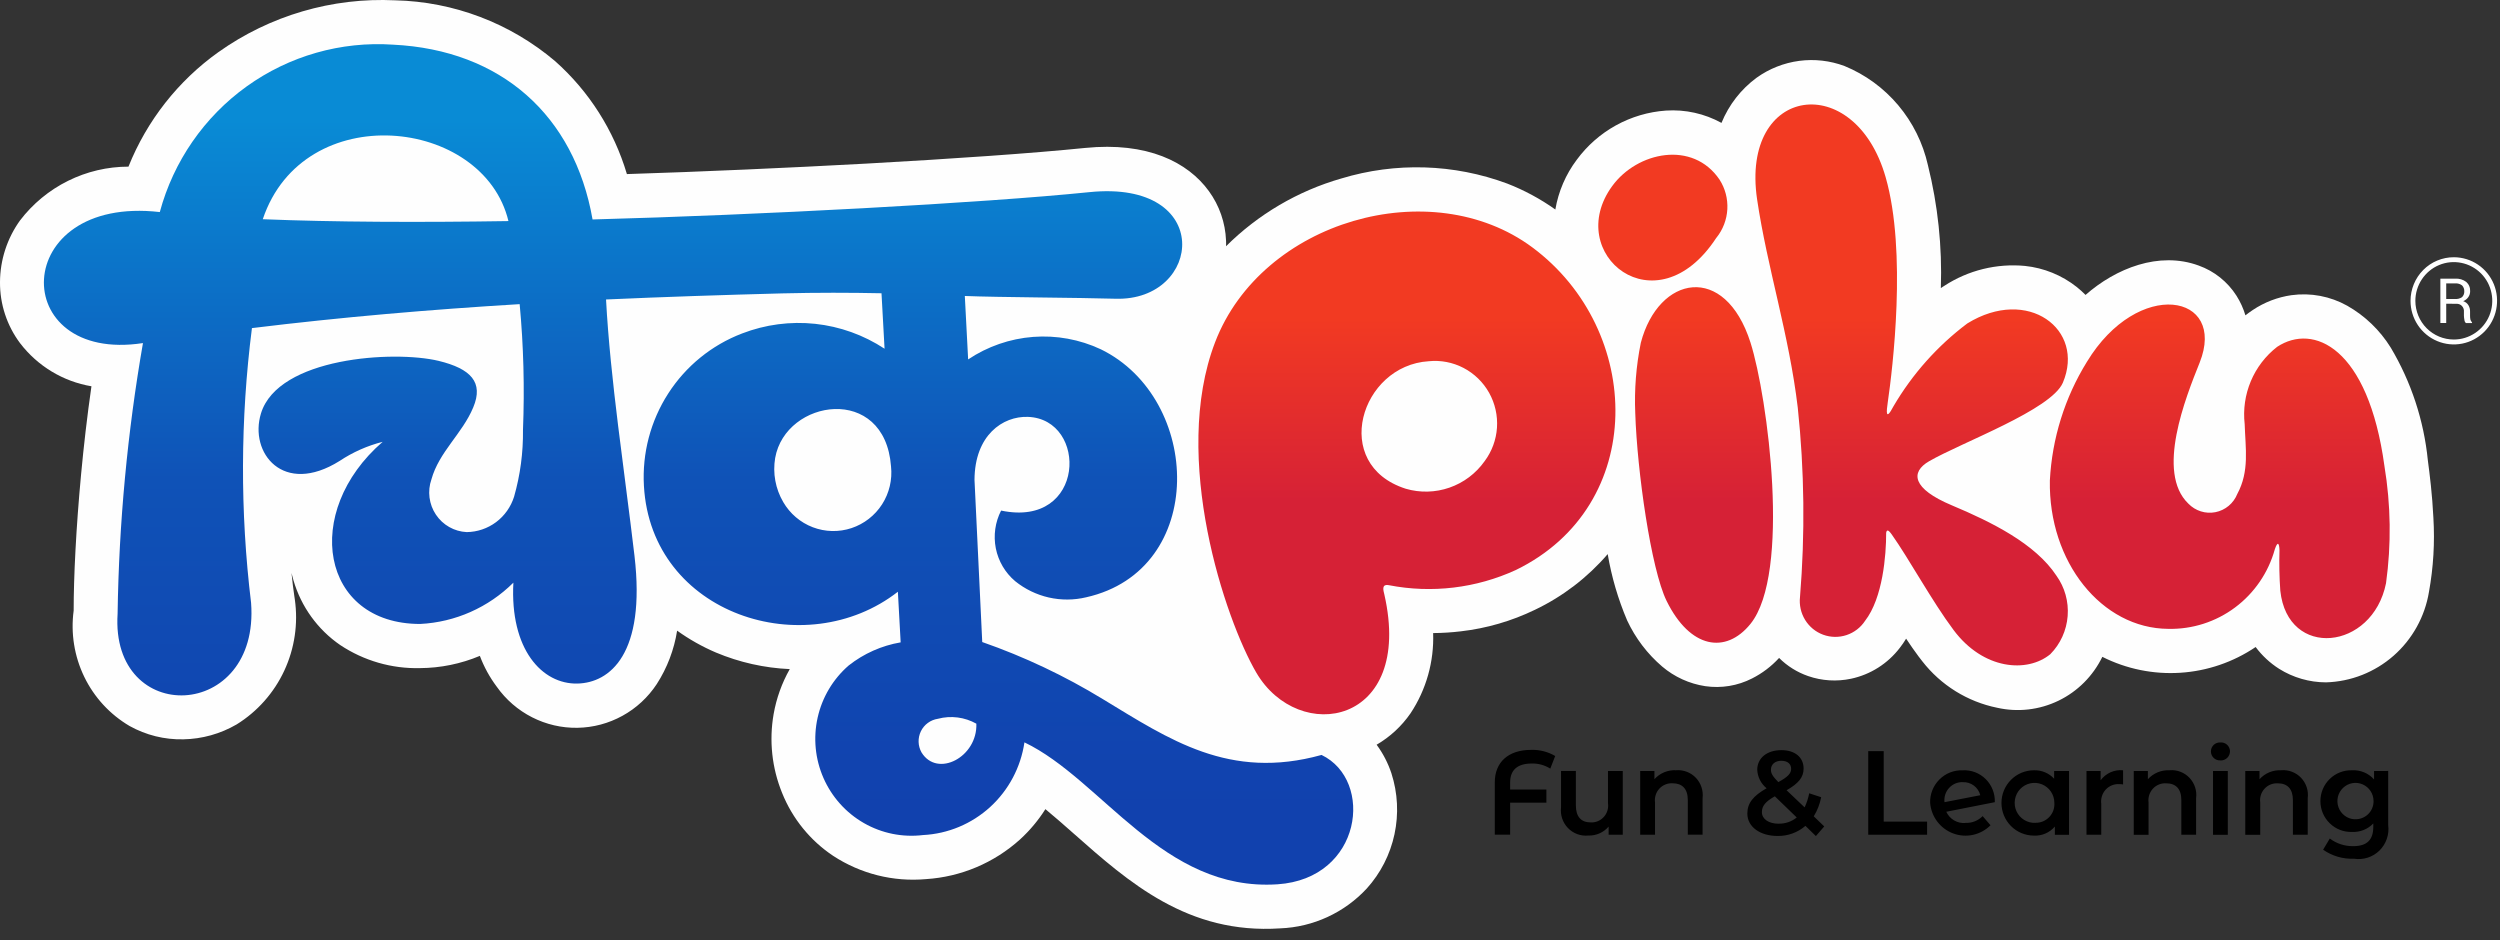
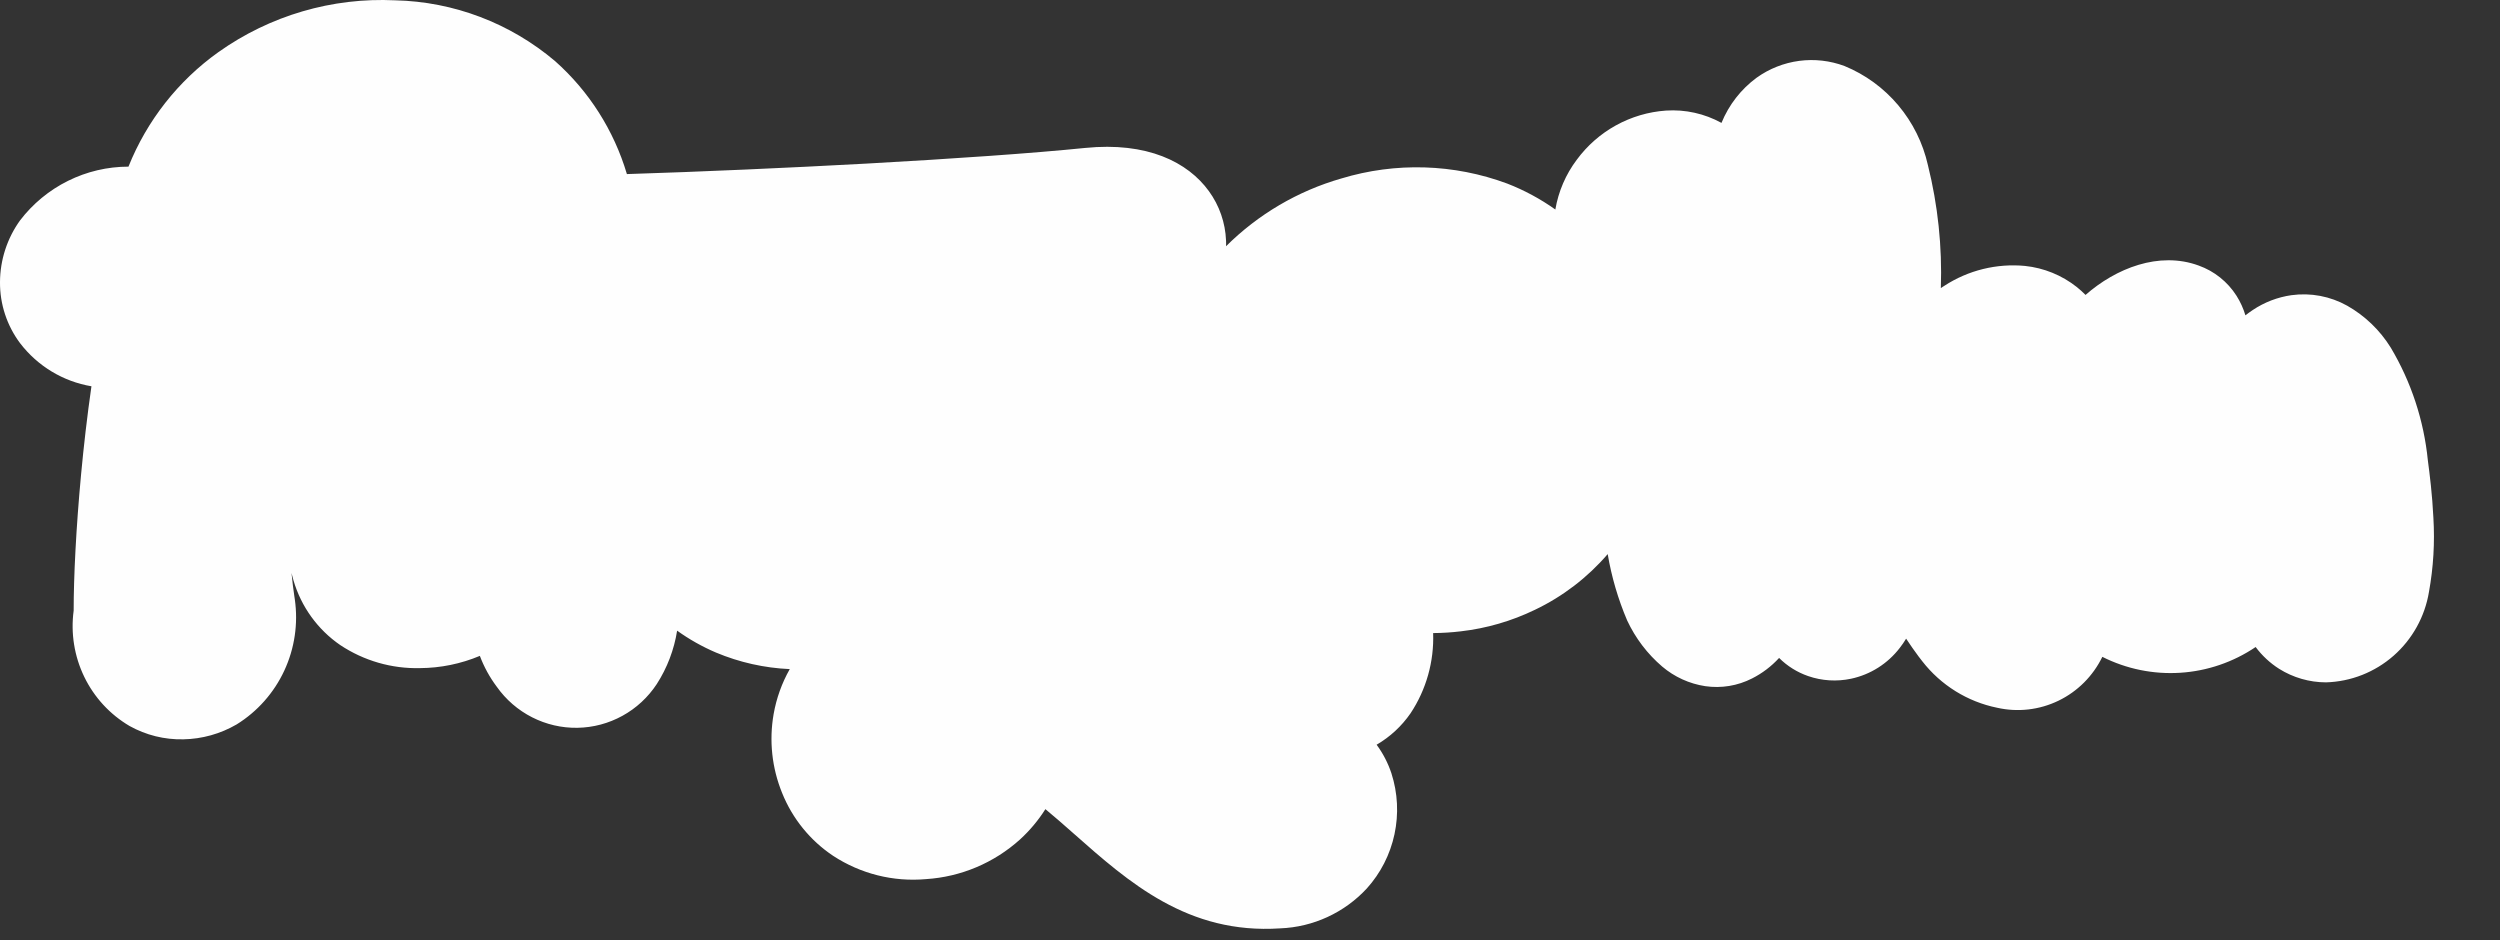
<svg xmlns="http://www.w3.org/2000/svg" fill="none" viewBox="0 0 125 47" height="47" width="125">
  <rect x="0" y="0" width="125" height="47" fill="#333333" stroke="none" />
  <path fill="#FEFEFE" d="M81.357 31.021C80.905 29.959 80.578 28.845 80.385 27.705C79.376 28.878 78.136 29.827 76.744 30.491C75.579 31.055 74.328 31.418 73.044 31.566C72.584 31.621 72.121 31.651 71.657 31.654C71.708 33.077 71.313 34.48 70.528 35.664C70.084 36.307 69.505 36.844 68.831 37.236C69.151 37.67 69.401 38.153 69.571 38.666C69.888 39.65 69.941 40.701 69.724 41.713C69.508 42.724 69.03 43.66 68.339 44.425C67.214 45.638 65.659 46.354 64.012 46.418C59.392 46.726 56.444 44.12 53.691 41.684C53.21 41.259 52.735 40.84 52.27 40.457C51.916 41.016 51.489 41.526 51.002 41.972C49.699 43.147 48.043 43.845 46.298 43.956C44.665 44.102 43.03 43.691 41.656 42.791C40.511 42.028 39.623 40.933 39.107 39.652C38.596 38.402 38.448 37.032 38.682 35.7C38.821 34.911 39.094 34.151 39.488 33.455C38.219 33.399 36.97 33.119 35.798 32.627C35.113 32.335 34.462 31.968 33.856 31.533C33.706 32.485 33.359 33.395 32.838 34.204C32.403 34.865 31.814 35.41 31.123 35.79C30.433 36.171 29.66 36.377 28.873 36.39C28.085 36.403 27.306 36.222 26.604 35.864C25.901 35.507 25.295 34.982 24.838 34.336C24.485 33.865 24.2 33.346 23.993 32.794C23.044 33.192 22.027 33.4 20.998 33.406C19.584 33.44 18.194 33.038 17.013 32.254C15.884 31.479 15.057 30.333 14.672 29.013C14.637 28.889 14.604 28.768 14.575 28.65C14.621 29.098 14.668 29.488 14.715 29.796L14.741 29.969C14.914 31.183 14.731 32.422 14.214 33.533C13.697 34.644 12.869 35.578 11.832 36.221C11.021 36.692 10.105 36.949 9.17 36.966C8.229 36.988 7.299 36.758 6.475 36.298C5.497 35.722 4.709 34.867 4.213 33.842C3.716 32.816 3.531 31.665 3.683 30.533C3.683 28.857 3.803 26.405 4.053 23.733C4.186 22.306 4.358 20.806 4.572 19.314C3.157 19.075 1.884 18.307 1.007 17.163C0.345 16.282 -0.009 15.205 0 14.1C0.007 12.995 0.356 11.921 0.998 11.026C1.637 10.188 2.459 9.51 3.4 9.043C4.34 8.576 5.375 8.333 6.423 8.332C7.347 6.027 8.91 4.038 10.925 2.603C13.502 0.775 16.61 -0.135 19.758 0.016C22.688 0.083 25.508 1.155 27.752 3.054C29.451 4.561 30.696 6.519 31.345 8.704C35.093 8.586 39.325 8.397 43.301 8.181C47.676 7.939 51.666 7.66 54.246 7.398C57.361 7.081 59.392 8.105 60.444 9.556C60.968 10.275 61.267 11.136 61.302 12.027C61.307 12.122 61.307 12.217 61.302 12.312C62.91 10.713 64.893 9.548 67.066 8.924C69.785 8.099 72.698 8.189 75.362 9.179C76.214 9.51 77.022 9.946 77.767 10.476C77.921 9.573 78.287 8.721 78.836 7.991C79.359 7.28 80.028 6.692 80.799 6.267C81.57 5.842 82.422 5.59 83.299 5.529C84.263 5.465 85.225 5.679 86.074 6.145C86.442 5.243 87.05 4.461 87.831 3.886C88.461 3.435 89.191 3.146 89.957 3.044C90.724 2.942 91.503 3.031 92.228 3.302C93.267 3.729 94.188 4.402 94.913 5.264C95.639 6.127 96.147 7.152 96.395 8.254C96.895 10.263 97.113 12.333 97.042 14.402C97.101 14.363 97.163 14.324 97.221 14.288C98.415 13.512 99.833 13.163 101.248 13.296C102.193 13.395 103.091 13.76 103.838 14.35C103.992 14.474 104.138 14.606 104.277 14.746C105.792 13.417 107.947 12.552 109.93 13.276C110.713 13.555 111.381 14.088 111.828 14.792C112.019 15.095 112.168 15.423 112.271 15.767C112.388 15.674 112.511 15.587 112.641 15.499C113.222 15.111 113.882 14.858 114.572 14.759C115.534 14.627 116.512 14.812 117.361 15.286C118.248 15.789 118.995 16.508 119.535 17.377C120.559 19.095 121.193 21.02 121.392 23.014C121.484 23.705 121.613 24.73 121.669 25.879C121.745 27.123 121.67 28.371 121.448 29.597C121.244 30.834 120.618 31.962 119.68 32.786C118.741 33.611 117.548 34.081 116.303 34.118C115.473 34.117 114.66 33.882 113.956 33.441C113.502 33.152 113.104 32.783 112.782 32.351C111.662 33.108 110.362 33.552 109.015 33.638C107.669 33.725 106.323 33.45 105.117 32.842C104.652 33.799 103.881 34.572 102.927 35.034C101.973 35.496 100.893 35.621 99.86 35.388C98.375 35.087 97.045 34.261 96.112 33.06C96.067 33.004 96.004 32.925 95.927 32.82C95.719 32.541 95.51 32.241 95.306 31.933C95.21 32.093 95.105 32.246 94.991 32.392C94.385 33.183 93.52 33.731 92.55 33.937C91.836 34.088 91.094 34.042 90.405 33.803C89.86 33.614 89.364 33.305 88.955 32.897C88.571 33.317 88.114 33.664 87.606 33.921C86.882 34.291 86.063 34.426 85.26 34.308C84.468 34.187 83.724 33.848 83.111 33.329C82.369 32.695 81.771 31.908 81.357 31.021Z" />
-   <path fill="black" d="M76.589 38.176C76.915 38.167 77.237 38.256 77.514 38.431L77.76 37.8C77.393 37.585 76.975 37.479 76.551 37.494C75.42 37.494 74.739 38.105 74.739 39.118V41.735H75.507V40.135H77.32V39.478H75.507V39.118C75.507 38.502 75.87 38.176 76.589 38.176ZM80.399 38.549V40.161C80.417 40.283 80.408 40.409 80.372 40.527C80.336 40.646 80.274 40.755 80.191 40.847C80.108 40.938 80.007 41.011 79.893 41.059C79.779 41.106 79.656 41.127 79.534 41.12C79.064 41.12 78.793 40.847 78.793 40.264V38.548H78.052V40.367C78.029 40.555 78.049 40.745 78.108 40.924C78.168 41.103 78.266 41.266 78.397 41.401C78.528 41.537 78.687 41.641 78.863 41.706C79.039 41.771 79.228 41.795 79.414 41.777C79.606 41.784 79.796 41.747 79.973 41.67C80.149 41.593 80.306 41.476 80.431 41.33V41.737H81.138V38.549H80.399ZM83.812 38.512C83.608 38.5 83.404 38.534 83.216 38.611C83.027 38.689 82.858 38.807 82.721 38.959V38.549H82.01V41.737H82.751V40.126C82.734 40.002 82.745 39.876 82.782 39.756C82.819 39.636 82.881 39.526 82.966 39.434C83.051 39.342 83.156 39.269 83.272 39.223C83.387 39.176 83.512 39.157 83.636 39.165C84.11 39.165 84.39 39.439 84.39 40.002V41.735H85.129V39.908C85.151 39.725 85.133 39.539 85.076 39.364C85.019 39.189 84.924 39.029 84.798 38.895C84.672 38.762 84.519 38.658 84.348 38.592C84.178 38.525 83.994 38.497 83.812 38.511V38.512ZM91.212 41.321L90.688 40.816C90.868 40.523 90.994 40.2 91.058 39.861L90.46 39.664C90.413 39.907 90.336 40.145 90.231 40.369L89.329 39.512C89.93 39.171 90.18 38.86 90.18 38.429C90.18 37.86 89.741 37.507 89.071 37.507C88.339 37.507 87.862 37.908 87.862 38.492C87.871 38.67 87.917 38.844 87.998 39.003C88.078 39.161 88.192 39.301 88.33 39.413C87.653 39.798 87.367 40.158 87.367 40.681C87.367 41.338 88 41.798 88.877 41.798C89.388 41.807 89.884 41.627 90.272 41.293L90.794 41.803L91.212 41.321ZM89.074 38.04C89.382 38.04 89.557 38.201 89.557 38.441C89.557 38.666 89.403 38.841 88.917 39.105C88.621 38.805 88.547 38.666 88.547 38.485C88.547 38.221 88.746 38.038 89.076 38.038L89.074 38.04ZM88.939 41.186C88.427 41.186 88.095 40.949 88.095 40.605C88.095 40.305 88.263 40.084 88.742 39.815L89.837 40.874C89.583 41.08 89.266 41.189 88.941 41.183L88.939 41.186ZM93.412 41.738H96.355V41.081H94.185V37.558H93.412V41.738ZM98.276 41.148C98.078 41.166 97.879 41.121 97.707 41.021C97.534 40.921 97.398 40.77 97.314 40.588L99.741 40.109C99.749 39.895 99.712 39.683 99.634 39.485C99.556 39.286 99.438 39.106 99.287 38.956C99.136 38.806 98.956 38.689 98.758 38.613C98.56 38.537 98.348 38.504 98.136 38.515C97.921 38.507 97.707 38.544 97.506 38.622C97.305 38.701 97.124 38.821 96.971 38.974C96.818 39.126 96.697 39.31 96.617 39.511C96.537 39.713 96.5 39.928 96.507 40.145C96.535 40.484 96.658 40.808 96.863 41.078C97.067 41.349 97.346 41.556 97.663 41.673C97.98 41.791 98.323 41.814 98.653 41.742C98.983 41.669 99.286 41.503 99.526 41.263L99.132 40.806C99.021 40.919 98.887 41.007 98.74 41.066C98.593 41.124 98.435 41.151 98.277 41.145L98.276 41.148ZM98.136 39.109C98.335 39.099 98.531 39.158 98.691 39.277C98.851 39.396 98.966 39.567 99.014 39.761L97.224 40.109V40.102C97.211 39.974 97.224 39.845 97.264 39.723C97.304 39.601 97.37 39.489 97.457 39.395C97.544 39.3 97.65 39.225 97.768 39.175C97.886 39.126 98.014 39.102 98.142 39.106L98.136 39.109ZM102.707 38.551V38.936C102.578 38.797 102.421 38.687 102.247 38.614C102.072 38.541 101.884 38.508 101.696 38.514C101.265 38.514 100.852 38.686 100.548 38.993C100.244 39.299 100.073 39.714 100.073 40.147C100.073 40.58 100.244 40.995 100.548 41.301C100.852 41.608 101.265 41.78 101.696 41.78C101.893 41.79 102.09 41.755 102.272 41.676C102.453 41.598 102.615 41.478 102.743 41.327V41.739H103.452V38.551H102.707ZM101.777 41.142C101.579 41.153 101.381 41.102 101.211 40.998C101.042 40.895 100.906 40.743 100.823 40.561C100.74 40.379 100.715 40.177 100.747 39.98C100.78 39.782 100.869 39.6 101.005 39.455C101.142 39.31 101.319 39.21 101.513 39.167C101.707 39.125 101.91 39.141 102.095 39.215C102.279 39.29 102.437 39.417 102.548 39.583C102.659 39.749 102.718 39.944 102.718 40.144C102.727 40.273 102.709 40.402 102.666 40.524C102.622 40.645 102.554 40.756 102.465 40.849C102.377 40.943 102.271 41.017 102.153 41.067C102.034 41.117 101.907 41.141 101.779 41.139L101.777 41.142ZM105.031 39.015V38.55H104.324V41.738H105.063V40.193C105.045 40.064 105.057 39.933 105.096 39.809C105.134 39.686 105.199 39.573 105.287 39.478C105.375 39.384 105.483 39.31 105.603 39.263C105.723 39.216 105.852 39.197 105.981 39.207C106.039 39.206 106.098 39.211 106.154 39.223V38.513C105.941 38.492 105.724 38.527 105.527 38.614C105.331 38.702 105.161 38.839 105.032 39.012L105.031 39.015ZM108.485 38.514C108.281 38.502 108.078 38.536 107.889 38.613C107.7 38.691 107.531 38.809 107.394 38.961V38.551H106.687V41.739H107.428V40.128C107.41 40.004 107.422 39.877 107.459 39.758C107.496 39.638 107.558 39.528 107.643 39.436C107.728 39.343 107.831 39.271 107.946 39.225C108.062 39.178 108.187 39.158 108.311 39.166C108.789 39.166 109.067 39.441 109.067 40.004V41.737H109.805V39.91C109.829 39.726 109.812 39.54 109.755 39.365C109.698 39.189 109.603 39.028 109.477 38.894C109.35 38.761 109.196 38.656 109.025 38.59C108.854 38.523 108.67 38.497 108.487 38.511L108.485 38.514ZM111.021 38.022C111.084 38.025 111.145 38.015 111.204 37.993C111.262 37.971 111.316 37.937 111.361 37.894C111.406 37.85 111.44 37.798 111.464 37.74C111.488 37.682 111.501 37.619 111.5 37.556C111.498 37.496 111.484 37.436 111.459 37.381C111.433 37.326 111.397 37.277 111.352 37.236C111.307 37.196 111.255 37.164 111.198 37.145C111.141 37.126 111.081 37.118 111.021 37.123C110.961 37.119 110.898 37.128 110.841 37.149C110.783 37.169 110.732 37.201 110.687 37.243C110.643 37.285 110.607 37.336 110.582 37.392C110.558 37.449 110.546 37.51 110.546 37.572C110.546 37.633 110.558 37.694 110.582 37.75C110.607 37.806 110.643 37.857 110.687 37.899C110.732 37.941 110.783 37.973 110.841 37.994C110.898 38.015 110.961 38.023 111.021 38.019V38.022ZM110.651 41.739H111.39V38.551H110.651V41.739ZM114.064 38.514C113.861 38.502 113.658 38.536 113.469 38.613C113.281 38.691 113.113 38.809 112.976 38.961V38.551H112.264V41.739H113.012V40.128C112.995 40.004 113.004 39.877 113.041 39.758C113.078 39.638 113.141 39.529 113.225 39.437C113.31 39.344 113.413 39.272 113.529 39.225C113.644 39.179 113.768 39.159 113.892 39.166C114.366 39.166 114.645 39.441 114.645 40.004V41.737H115.386V39.91C115.41 39.726 115.393 39.54 115.336 39.364C115.278 39.188 115.182 39.027 115.056 38.893C114.929 38.758 114.774 38.655 114.602 38.589C114.431 38.523 114.247 38.496 114.064 38.511V38.514ZM118.703 38.551V38.972C118.566 38.818 118.395 38.696 118.205 38.617C118.015 38.538 117.81 38.503 117.605 38.514C117.399 38.507 117.195 38.542 117.003 38.616C116.811 38.69 116.636 38.802 116.488 38.946C116.34 39.09 116.222 39.262 116.141 39.453C116.061 39.644 116.02 39.849 116.02 40.056C116.02 40.263 116.061 40.468 116.141 40.658C116.222 40.849 116.34 41.021 116.488 41.165C116.636 41.309 116.811 41.422 117.003 41.496C117.195 41.57 117.399 41.604 117.605 41.597C117.801 41.606 117.998 41.573 118.181 41.5C118.364 41.427 118.528 41.315 118.665 41.173V41.34C118.665 41.985 118.358 42.308 117.659 42.308C117.238 42.314 116.827 42.18 116.49 41.926L116.156 42.485C116.608 42.801 117.15 42.96 117.7 42.936C117.93 42.972 118.164 42.954 118.385 42.883C118.606 42.812 118.808 42.69 118.974 42.527C119.14 42.363 119.265 42.163 119.341 41.942C119.417 41.721 119.44 41.485 119.41 41.253V38.548L118.703 38.551ZM117.715 40.963C117.539 40.951 117.371 40.889 117.231 40.782C117.09 40.675 116.983 40.529 116.924 40.363C116.864 40.196 116.854 40.015 116.895 39.842C116.936 39.67 117.027 39.514 117.155 39.392C117.283 39.27 117.444 39.189 117.617 39.158C117.791 39.127 117.969 39.148 118.13 39.218C118.292 39.288 118.431 39.404 118.528 39.552C118.625 39.7 118.677 39.873 118.678 40.05C118.68 40.175 118.656 40.299 118.607 40.414C118.559 40.53 118.487 40.633 118.396 40.718C118.305 40.804 118.197 40.87 118.08 40.911C117.963 40.953 117.839 40.969 117.715 40.959V40.963Z" />
-   <path fill="url(#paint0_linear_124_421)" d="M82.041 17.138C81.806 18.297 81.712 19.481 81.763 20.663C81.856 23.545 82.55 28.455 83.33 30.046C84.505 32.435 86.29 32.717 87.521 31.198C89.556 28.683 88.389 19.858 87.526 17.132C86.245 13.114 82.927 13.768 82.041 17.138ZM69.446 29.26C71.588 29.677 73.805 29.412 75.791 28.501C82.396 25.289 82.184 16.5 76.616 12.368C71.563 8.617 63.09 11.026 60.756 17.109C58.536 22.896 61.26 30.966 62.813 33.628C64.927 37.252 70.701 36.283 69.22 29.735C69.168 29.515 69.059 29.191 69.446 29.26ZM74.23 23.06C74.593 22.574 74.809 21.991 74.849 21.384C74.889 20.776 74.752 20.17 74.456 19.64C74.159 19.11 73.715 18.678 73.178 18.397C72.641 18.117 72.034 18 71.433 18.062C68.025 18.275 66.512 23.224 70.284 24.436C71.002 24.647 71.768 24.628 72.475 24.381C73.183 24.135 73.795 23.674 74.23 23.06ZM109.983 18.13C109.28 19.885 107.786 23.616 109.417 25.181C109.59 25.36 109.804 25.493 110.041 25.568C110.277 25.643 110.527 25.657 110.771 25.609C111.014 25.561 111.241 25.453 111.432 25.294C111.623 25.135 111.771 24.931 111.864 24.7C112.483 23.554 112.27 22.408 112.234 21.206C112.151 20.476 112.257 19.737 112.541 19.06C112.825 18.384 113.278 17.792 113.856 17.343C115.665 16.148 118.41 17.353 119.222 23.305C119.543 25.242 119.57 27.217 119.301 29.162C118.624 32.527 114.381 32.969 114.015 29.534C113.968 28.863 113.954 28.19 113.974 27.517C113.964 27.145 113.881 27.046 113.741 27.465C113.418 28.63 112.718 29.654 111.753 30.374C110.789 31.094 109.614 31.47 108.413 31.443C105.083 31.423 102.42 28.097 102.493 24.025C102.602 21.923 103.238 19.883 104.343 18.096C106.903 13.873 111.357 14.679 109.983 18.13ZM87.855 9.969C88.365 13.41 89.454 16.716 89.889 20.389C90.221 23.532 90.258 26.7 90 29.85C89.955 30.25 90.046 30.654 90.256 30.996C90.467 31.339 90.785 31.6 91.161 31.737C91.537 31.874 91.949 31.88 92.329 31.753C92.708 31.627 93.035 31.375 93.255 31.039C94.137 29.902 94.312 27.762 94.308 26.638C94.35 26.396 94.499 26.606 94.585 26.72C95.445 27.931 96.609 30.074 97.678 31.5C99.172 33.5 101.363 33.654 102.514 32.711C103.02 32.199 103.327 31.523 103.383 30.803C103.439 30.084 103.24 29.367 102.82 28.782C101.766 27.185 99.582 26.102 97.584 25.263C95.611 24.435 95.505 23.61 96.458 23.06C98.097 22.114 102.563 20.49 103.143 19.135C104.271 16.47 101.39 14.303 98.364 16.173C96.874 17.293 95.619 18.701 94.674 20.314C94.264 21.096 94.323 20.556 94.388 20.115C94.632 18.438 95.349 12.582 94.283 8.863C92.744 3.476 87.013 4.255 87.855 9.971V9.969ZM85.821 11.887C86.148 11.481 86.338 10.982 86.367 10.461C86.395 9.939 86.26 9.422 85.978 8.983C84.64 7.003 81.864 7.586 80.612 9.301C78.141 12.685 82.801 16.512 85.819 11.886L85.821 11.887Z" clip-rule="evenodd" fill-rule="evenodd" />
-   <path fill="url(#paint1_linear_124_421)" d="M45.033 32.118L44.894 29.587C40.287 33.185 32.557 30.75 32.196 24.294C32.103 22.663 32.529 21.044 33.412 19.674C34.294 18.303 35.588 17.252 37.105 16.673C38.268 16.224 39.519 16.059 40.758 16.191C41.996 16.324 43.185 16.75 44.228 17.436L44.075 14.663C42.492 14.63 40.863 14.627 39.118 14.669C36.14 14.748 33.211 14.843 30.302 14.974C30.516 18.979 31.222 23.515 31.725 27.797C32.298 32.701 30.491 34.142 28.871 34.178C27.102 34.217 25.49 32.466 25.669 29.133C24.42 30.375 22.76 31.111 21.007 31.198C16.037 31.198 15.077 25.597 19.134 22.091C18.369 22.285 17.641 22.608 16.982 23.046C14.161 24.816 12.444 22.637 13.049 20.669C13.91 17.863 19.7 17.507 21.929 18.043C23.545 18.436 24.191 19.114 23.661 20.372C23.116 21.682 21.951 22.595 21.571 23.97C21.469 24.261 21.437 24.572 21.476 24.878C21.515 25.184 21.624 25.477 21.796 25.733C21.967 25.989 22.195 26.201 22.462 26.352C22.729 26.504 23.028 26.59 23.334 26.605C23.864 26.599 24.378 26.425 24.804 26.107C25.229 25.789 25.544 25.344 25.704 24.835C26.014 23.749 26.163 22.623 26.149 21.493C26.233 19.396 26.178 17.296 25.983 15.207C21.549 15.475 17.122 15.851 12.597 16.405C12.015 20.964 12.001 25.578 12.554 30.141C13.006 36.086 5.513 36.345 5.88 30.684C5.947 26.147 6.371 21.623 7.148 17.154C0.361 18.195 0.462 9.742 7.99 10.603C8.675 8.066 10.211 5.845 12.337 4.319C14.463 2.793 17.049 2.056 19.654 2.233C25.057 2.498 28.719 5.773 29.628 10.973C37.914 10.751 49.11 10.154 54.46 9.608C60.743 8.963 60.127 15.065 55.776 14.937C53.926 14.881 49.944 14.868 48.241 14.799L48.407 17.971C49.377 17.322 50.496 16.934 51.657 16.845C52.818 16.756 53.982 16.969 55.038 17.463C60.106 19.931 60.386 28.496 54.31 29.864C53.696 30.011 53.057 30.014 52.441 29.875C51.826 29.735 51.25 29.456 50.757 29.058C50.26 28.638 49.919 28.059 49.791 27.418C49.664 26.776 49.757 26.11 50.055 25.529C54.291 26.419 54.417 20.955 51.397 20.844C50.142 20.799 48.735 21.757 48.725 23.994L49.112 32.102C51.217 32.837 53.24 33.794 55.145 34.958C58.464 36.968 61.461 39.03 66.078 37.747C68.714 39.017 68.113 43.934 63.874 44.215C58.149 44.595 55.096 38.971 51.222 37.118C51.039 38.362 50.434 39.504 49.51 40.349C48.585 41.194 47.398 41.691 46.151 41.753C45.127 41.877 44.091 41.668 43.195 41.154C42.299 40.641 41.591 39.851 41.174 38.901C40.758 37.952 40.655 36.893 40.882 35.88C41.108 34.867 41.652 33.954 42.432 33.276C43.19 32.678 44.084 32.28 45.033 32.118ZM48.818 36.184C48.88 37.854 46.867 38.908 46.077 37.622C45.986 37.461 45.936 37.281 45.93 37.096C45.925 36.911 45.964 36.728 46.045 36.562C46.126 36.397 46.245 36.253 46.394 36.145C46.542 36.036 46.715 35.966 46.896 35.939C47.544 35.767 48.233 35.855 48.818 36.184ZM13.14 10.961C16.684 11.105 20.952 11.125 25.422 11.054C24.173 5.854 15.178 4.891 13.139 10.96L13.14 10.961ZM44.551 23.318C44.242 19.187 39.279 19.946 38.758 22.899C38.63 23.659 38.773 24.439 39.161 25.102C39.496 25.68 40.017 26.125 40.638 26.362C41.259 26.599 41.942 26.615 42.573 26.406C43.204 26.197 43.745 25.776 44.105 25.215C44.465 24.653 44.622 23.983 44.551 23.318Z" clip-rule="evenodd" fill-rule="evenodd" />
-   <path fill="white" d="M122.694 12.862C123.122 12.863 123.542 12.991 123.897 13.231C124.252 13.471 124.529 13.811 124.692 14.21C124.855 14.608 124.895 15.046 124.811 15.469C124.727 15.891 124.521 16.279 124.219 16.584C123.916 16.888 123.533 17.096 123.113 17.18C122.693 17.264 122.258 17.22 121.863 17.055C121.467 16.89 121.129 16.611 120.891 16.253C120.653 15.894 120.526 15.473 120.526 15.042C120.526 14.756 120.583 14.472 120.692 14.207C120.801 13.942 120.96 13.702 121.162 13.499C121.363 13.296 121.6 13.136 121.863 13.027C122.126 12.918 122.409 12.861 122.694 12.862ZM122.694 16.976C123.074 16.976 123.444 16.861 123.76 16.648C124.075 16.435 124.323 16.133 124.468 15.779C124.613 15.425 124.651 15.036 124.576 14.66C124.502 14.285 124.318 13.94 124.049 13.67C123.78 13.4 123.435 13.216 123.062 13.142C122.69 13.067 122.304 13.106 121.953 13.253C121.602 13.4 121.304 13.648 121.093 13.966C120.882 14.284 120.768 14.659 120.768 15.041C120.769 15.555 120.971 16.048 121.332 16.411C121.693 16.774 122.184 16.977 122.694 16.976Z" />
-   <path fill="white" d="M122.311 15.186V16.149H122.018V13.933H122.759C122.957 13.919 123.152 13.976 123.312 14.096C123.377 14.153 123.43 14.226 123.463 14.306C123.497 14.387 123.511 14.474 123.507 14.561C123.508 14.667 123.477 14.77 123.416 14.856C123.352 14.947 123.262 15.017 123.16 15.059C123.265 15.091 123.357 15.159 123.416 15.253C123.477 15.351 123.507 15.464 123.503 15.58V15.796C123.503 15.858 123.509 15.921 123.521 15.982C123.537 16.033 123.564 16.079 123.601 16.117V16.153H123.297C123.275 16.134 123.256 16.11 123.243 16.084C123.23 16.057 123.223 16.027 123.221 15.998C123.207 15.93 123.199 15.861 123.196 15.792V15.589C123.202 15.537 123.195 15.484 123.178 15.434C123.161 15.384 123.135 15.338 123.098 15.3C123.062 15.262 123.021 15.233 122.972 15.214C122.923 15.194 122.869 15.186 122.817 15.19L122.311 15.186ZM122.311 14.951H122.741C122.868 14.961 122.995 14.929 123.102 14.858C123.141 14.82 123.169 14.774 123.189 14.723C123.208 14.672 123.218 14.617 123.214 14.563C123.216 14.51 123.207 14.457 123.189 14.407C123.17 14.357 123.142 14.31 123.106 14.272C123.008 14.197 122.885 14.161 122.762 14.17H122.311V14.951Z" />
  <defs>
    <linearGradient gradientUnits="userSpaceOnUse" y2="25.043" x2="89.702" y1="15.896" x1="89.702" id="paint0_linear_124_421">
      <stop stop-color="#F23A22" />
      <stop stop-color="#D62136" offset="1" />
    </linearGradient>
    <linearGradient gradientUnits="userSpaceOnUse" y2="5.989" x2="34.928" y1="40.451" x1="34.928" id="paint1_linear_124_421">
      <stop stop-color="#1141AE" />
      <stop stop-color="#0F52B7" offset="0.479" />
      <stop stop-color="#098BD5" offset="1" />
    </linearGradient>
  </defs>
</svg>